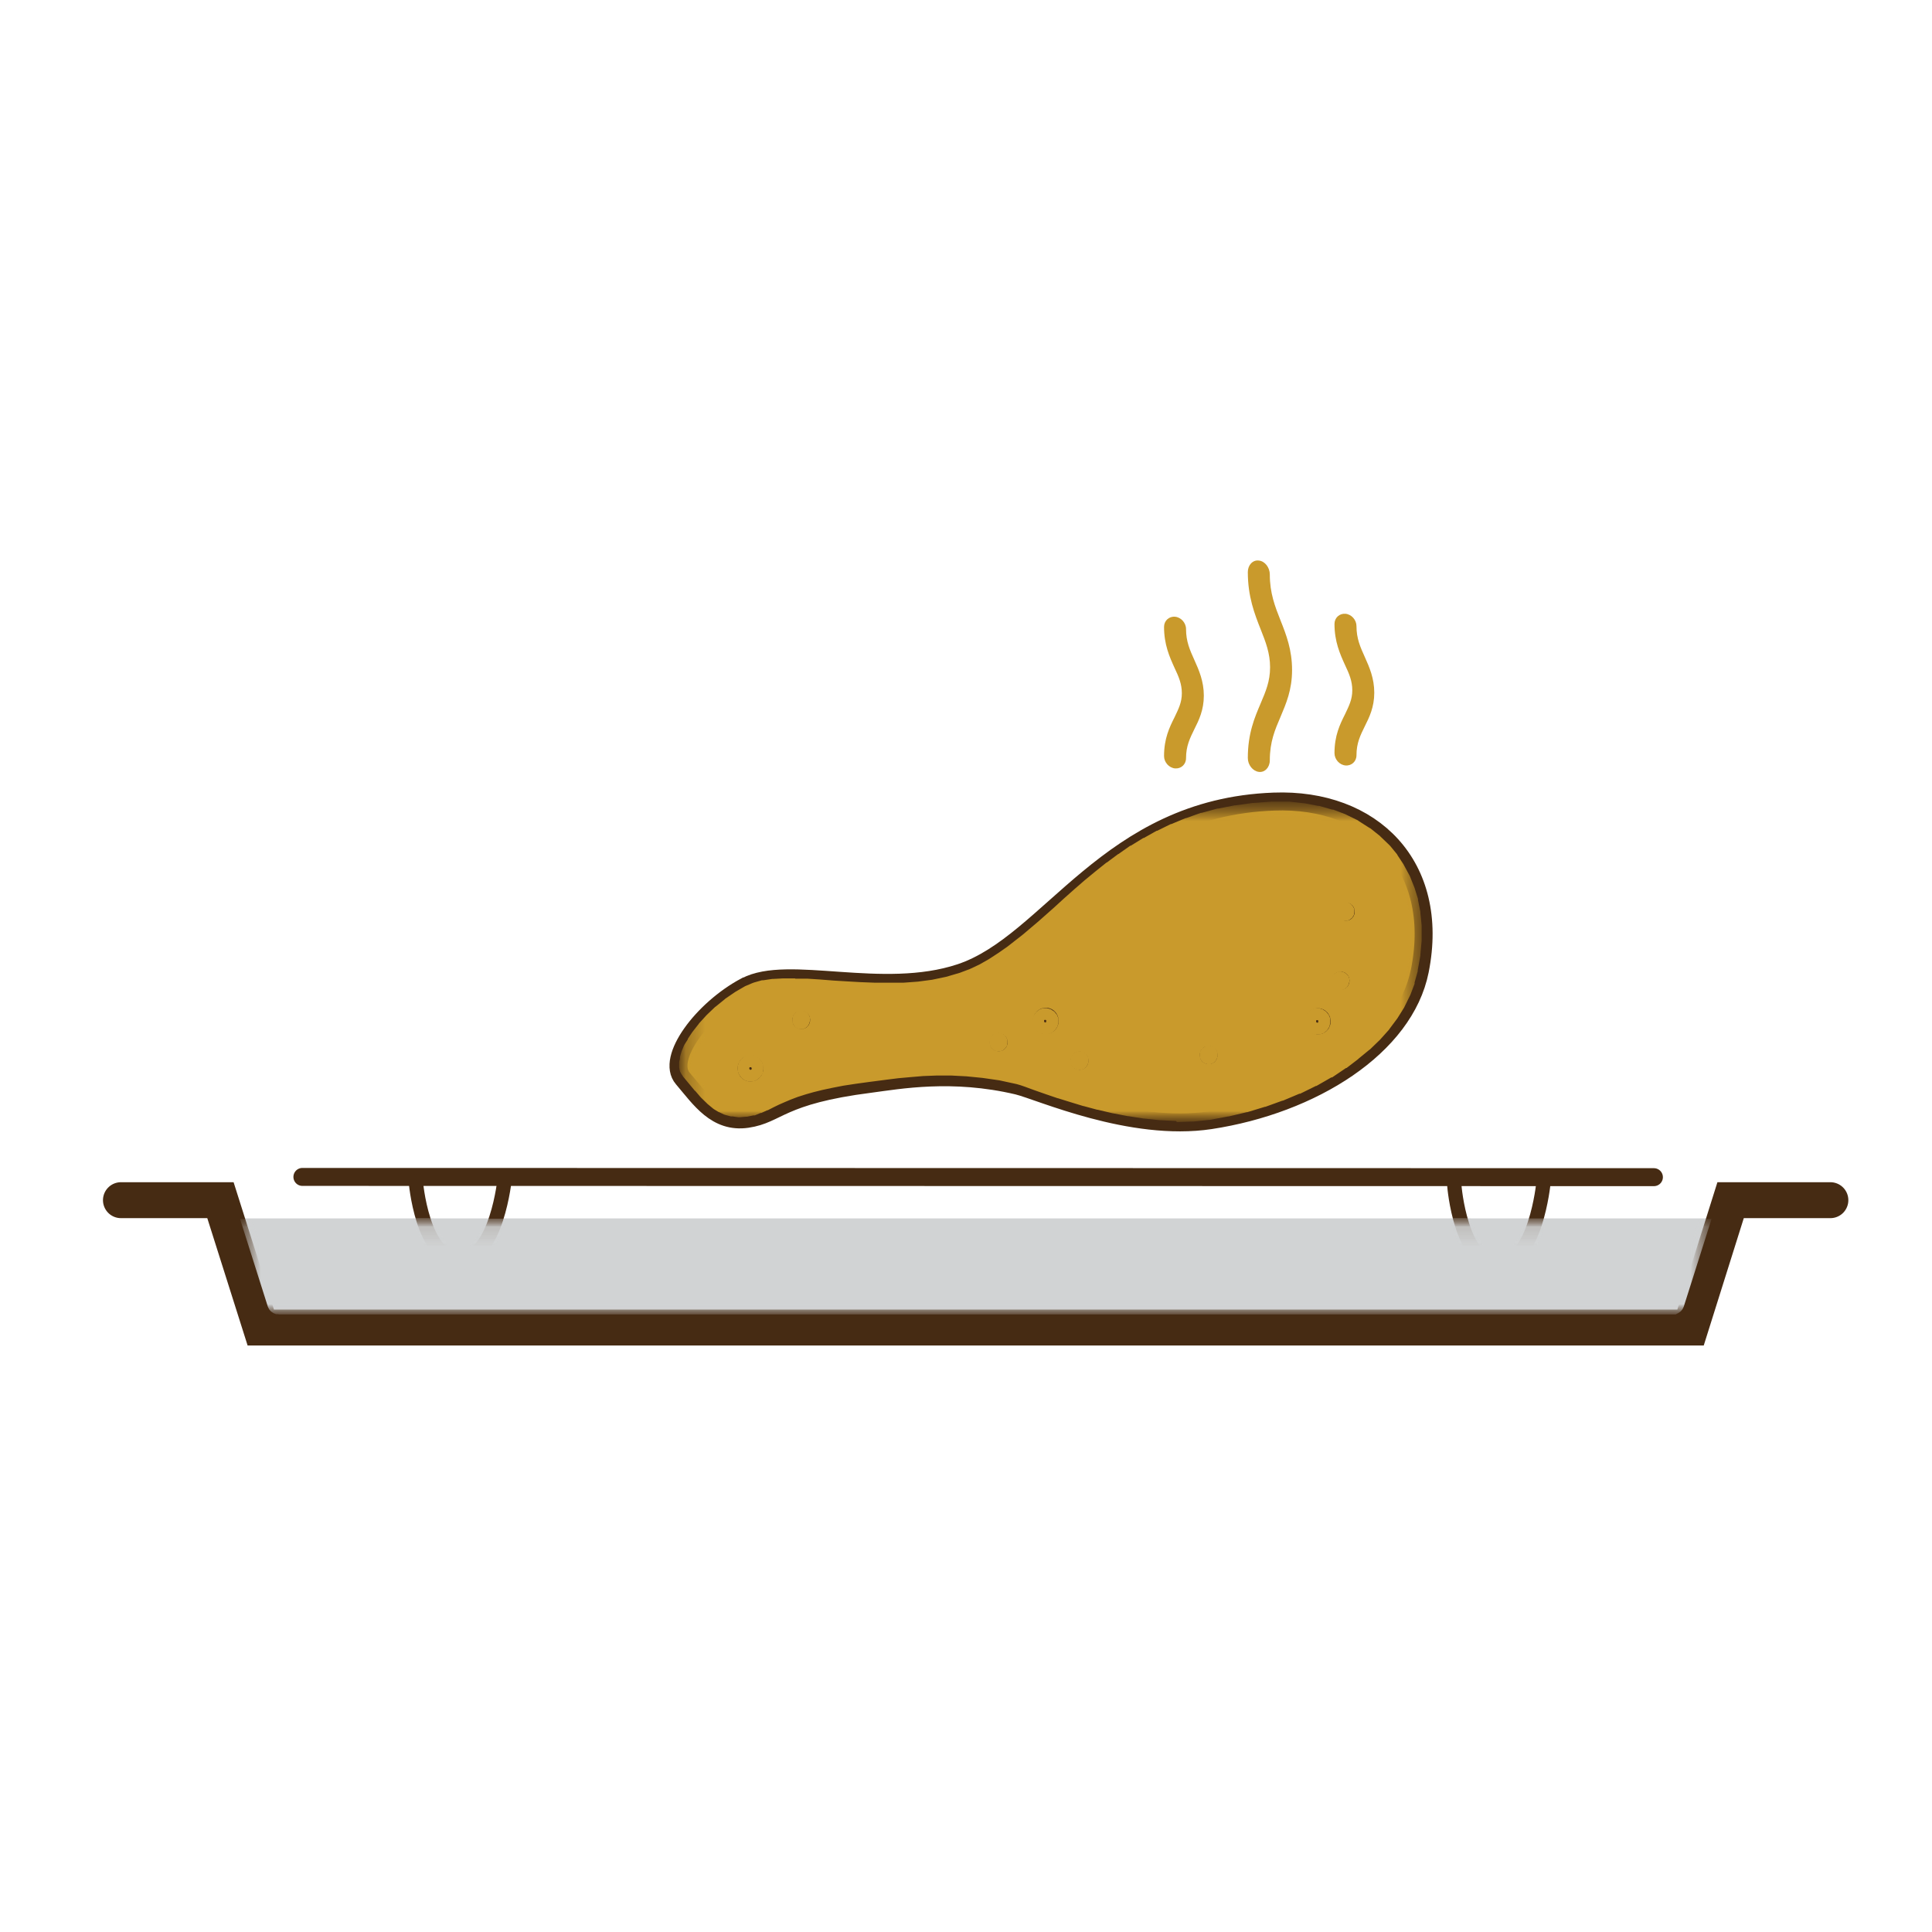
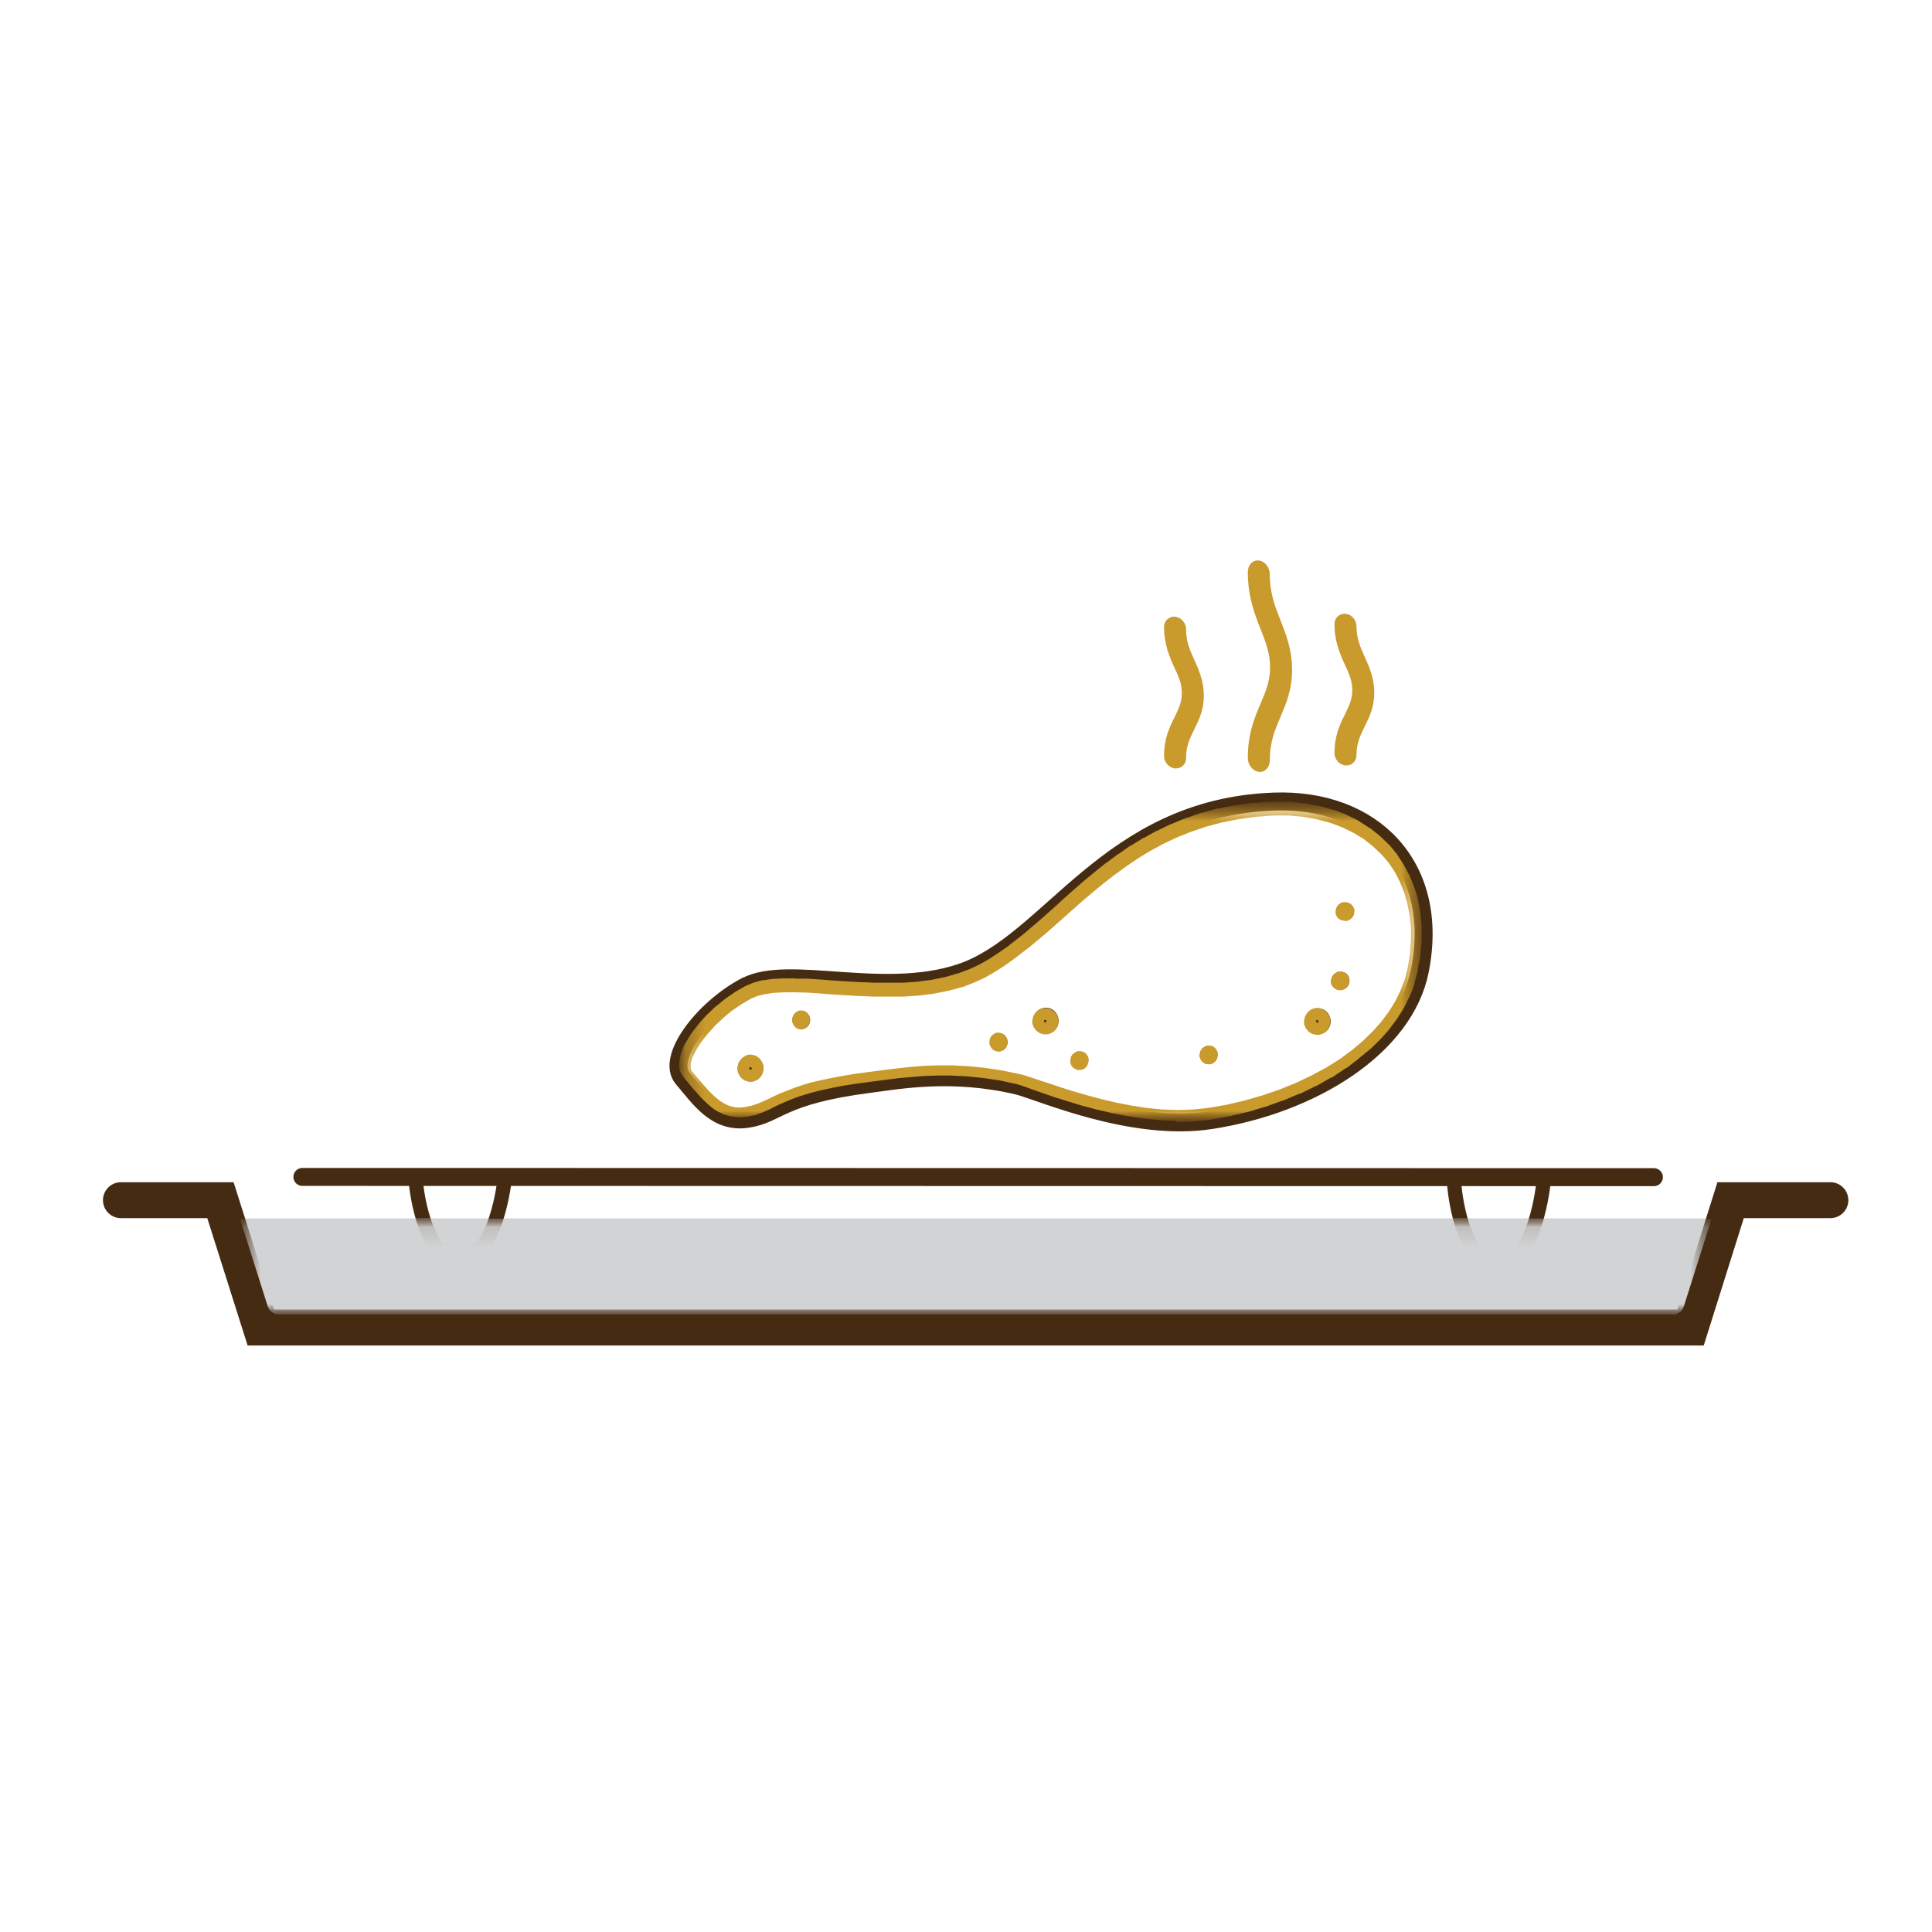
<svg xmlns="http://www.w3.org/2000/svg" width="100" height="100" viewBox="0 0 100 100" fill="none">
-   <rect width="100" height="100" fill="white" />
  <g clip-path="url(#clip0_6_6687)">
    <path d="M89.143 63.063L87.612 68.172H13.633L12.088 63.063" fill="#D1D3D4" />
    <path d="M94.74 62.121H89.576L87.503 68.712H13.497L11.41 62.121H6.26" stroke="#462B13" stroke-width="1.86" stroke-miterlimit="10" stroke-linecap="round" />
-     <path d="M38.581 51.058C36.372 52.235 34.448 54.782 35.342 55.821C36.237 56.873 37.063 58.147 38.676 57.912C40.289 57.676 40.356 56.693 45.045 56.098C46.523 55.904 49.287 55.392 52.675 56.195C53.813 56.472 58.543 58.604 62.649 57.981C67.921 57.178 72.705 54.187 73.491 50.241C74.575 44.799 71.024 41.296 65.929 41.49C57.323 41.808 54.369 48.801 49.707 50.352C45.669 51.695 40.79 49.881 38.595 51.058H38.581Z" fill="#C99A2C" />
    <path d="M38.581 51.058C36.372 52.235 34.448 54.782 35.342 55.821C36.237 56.873 37.063 58.147 38.676 57.912C40.289 57.676 40.356 56.693 45.045 56.098C46.523 55.904 49.287 55.392 52.675 56.195C53.813 56.472 58.543 58.604 62.649 57.981C67.921 57.178 72.705 54.187 73.491 50.241C74.575 44.799 71.024 41.296 65.929 41.49C57.323 41.808 54.369 48.801 49.707 50.352C45.669 51.695 40.79 49.881 38.595 51.058H38.581Z" stroke="#462B13" stroke-width="0.93" stroke-miterlimit="10" />
-     <path d="M69.967 46.834C70.157 47.001 70.17 47.305 70.008 47.499C69.845 47.693 69.547 47.707 69.357 47.541C69.168 47.374 69.154 47.07 69.317 46.876C69.479 46.682 69.777 46.668 69.967 46.834Z" fill="#462B13" />
    <path d="M62.866 54.256C63.056 54.422 63.069 54.727 62.907 54.921C62.744 55.115 62.446 55.129 62.256 54.962C62.066 54.796 62.053 54.492 62.215 54.298C62.378 54.104 62.676 54.09 62.866 54.256Z" fill="#462B13" />
    <path d="M41.779 52.442C41.969 52.609 41.983 52.913 41.82 53.107C41.657 53.301 41.359 53.315 41.17 53.149C40.98 52.982 40.966 52.678 41.129 52.484C41.292 52.29 41.59 52.276 41.779 52.442Z" fill="#462B13" />
    <path d="M69.696 50.407C69.886 50.573 69.899 50.878 69.737 51.072C69.574 51.266 69.276 51.279 69.086 51.113C68.897 50.947 68.883 50.642 69.046 50.449C69.208 50.255 69.506 50.241 69.696 50.407Z" fill="#462B13" />
-     <path d="M56.185 54.547C56.375 54.713 56.388 55.018 56.226 55.212C56.063 55.406 55.765 55.419 55.575 55.253C55.385 55.087 55.372 54.782 55.535 54.589C55.697 54.395 55.995 54.381 56.185 54.547Z" fill="#462B13" />
    <path d="M51.998 53.592C52.187 53.758 52.201 54.062 52.038 54.256C51.876 54.45 51.577 54.464 51.388 54.298C51.198 54.132 51.184 53.827 51.347 53.633C51.51 53.439 51.808 53.425 51.998 53.592Z" fill="#462B13" />
    <path d="M68.653 52.359C68.924 52.609 68.951 53.038 68.707 53.315C68.463 53.592 68.043 53.619 67.772 53.37C67.501 53.121 67.474 52.692 67.718 52.415C67.961 52.138 68.382 52.11 68.653 52.359Z" fill="#462B13" />
    <path d="M54.572 52.332C54.843 52.581 54.87 53.01 54.627 53.287C54.383 53.564 53.962 53.592 53.691 53.342C53.42 53.093 53.393 52.664 53.637 52.387C53.881 52.11 54.301 52.082 54.572 52.332Z" fill="#462B13" />
    <path d="M39.286 54.796C39.557 55.046 39.584 55.475 39.34 55.752C39.096 56.029 38.676 56.056 38.405 55.807C38.134 55.558 38.107 55.129 38.351 54.852C38.595 54.575 39.015 54.547 39.286 54.796Z" fill="#462B13" />
    <path d="M85.606 60.93L15.652 60.917" stroke="#462B13" stroke-width="0.93" stroke-linecap="round" stroke-linejoin="round" />
    <path d="M21.52 61.138C21.52 61.138 21.845 65.168 23.783 65.168C25.721 65.168 26.127 60.972 26.127 60.972" stroke="#462B13" stroke-width="0.74" stroke-miterlimit="10" stroke-linecap="round" />
    <path d="M75.279 61.401C75.279 61.401 75.605 65.431 77.543 65.431C79.48 65.431 79.887 61.235 79.887 61.235" stroke="#462B13" stroke-width="0.74" stroke-miterlimit="10" stroke-linecap="round" />
    <path d="M70.211 39.094C70.211 39.413 69.954 39.648 69.642 39.62C69.33 39.593 69.073 39.302 69.073 38.983C69.073 38.069 69.357 37.488 69.615 36.976C69.818 36.546 69.994 36.214 69.994 35.73C69.994 35.245 69.832 34.871 69.615 34.414C69.357 33.846 69.073 33.209 69.073 32.295C69.073 31.977 69.33 31.742 69.642 31.769C69.954 31.797 70.211 32.088 70.211 32.406C70.211 33.057 70.414 33.5 70.645 34.013C70.875 34.525 71.132 35.106 71.132 35.854C71.132 36.602 70.875 37.128 70.645 37.585C70.414 38.056 70.211 38.457 70.211 39.094Z" fill="#C99A2C" />
    <path d="M61.389 39.246C61.389 39.565 61.131 39.8 60.82 39.773C60.508 39.745 60.251 39.454 60.251 39.136C60.251 38.222 60.535 37.64 60.793 37.128C60.996 36.699 61.172 36.366 61.172 35.882C61.172 35.397 61.009 35.023 60.793 34.566C60.535 33.999 60.251 33.362 60.251 32.448C60.251 32.129 60.508 31.894 60.82 31.922C61.131 31.949 61.389 32.24 61.389 32.559C61.389 33.209 61.592 33.653 61.822 34.165C62.053 34.677 62.31 35.259 62.31 36.006C62.31 36.754 62.053 37.28 61.822 37.737C61.592 38.208 61.389 38.61 61.389 39.246Z" fill="#C99A2C" />
    <path d="M65.725 39.357C65.725 39.717 65.468 39.994 65.156 39.953C64.844 39.911 64.587 39.593 64.587 39.233C64.587 37.959 64.939 37.142 65.251 36.408C65.509 35.799 65.739 35.273 65.739 34.539C65.739 33.805 65.509 33.223 65.251 32.572C64.939 31.783 64.587 30.883 64.587 29.609C64.587 29.249 64.844 28.972 65.156 29.014C65.468 29.041 65.725 29.374 65.725 29.734C65.725 30.703 65.996 31.395 66.281 32.115C66.579 32.863 66.877 33.639 66.877 34.677C66.877 35.716 66.566 36.422 66.281 37.1C65.996 37.765 65.725 38.388 65.725 39.357Z" fill="#C99A2C" />
    <g style="mix-blend-mode:darken">
      <mask id="mask0_6_6687" style="mask-type:luminance" maskUnits="userSpaceOnUse" x="35" y="41" width="39" height="18">
        <path d="M73.626 41.545H35.166V58.064H73.626V41.545Z" fill="white" />
      </mask>
      <g mask="url(#mask0_6_6687)">
        <mask id="mask1_6_6687" style="mask-type:luminance" maskUnits="userSpaceOnUse" x="35" y="41" width="39" height="18">
          <path d="M73.626 41.545H35.166V58.064H73.626V41.545Z" fill="white" />
        </mask>
        <g mask="url(#mask1_6_6687)">
          <path fill-rule="evenodd" clip-rule="evenodd" d="M38.785 55.987H38.988L39.191 55.89L39.354 55.752L39.476 55.572L39.516 55.35V55.143L39.435 54.949L39.3 54.769L39.123 54.644L38.92 54.589H38.717L38.514 54.686L38.351 54.824L38.229 55.004L38.175 55.226V55.433L38.256 55.627L38.392 55.807L38.568 55.932L38.771 55.987H38.785ZM55.833 55.378H55.982L56.117 55.323L56.226 55.226L56.307 55.087L56.348 54.935V54.783L56.293 54.644L56.199 54.52L56.063 54.436L55.914 54.409H55.765L55.629 54.478L55.507 54.575L55.426 54.713L55.399 54.866V55.018L55.453 55.156L55.548 55.267L55.684 55.35L55.833 55.392V55.378ZM38.839 55.364H38.812L38.798 55.336H38.785V55.295V55.267L38.812 55.239H38.839H38.852H38.879L38.893 55.267H38.907V55.295V55.323V55.35H38.879L38.866 55.378H38.852L38.839 55.364ZM62.5 55.087H62.649L62.785 55.032L62.907 54.935L62.988 54.796L63.029 54.644V54.492L62.974 54.353L62.88 54.229L62.758 54.146L62.608 54.118H62.459L62.324 54.187L62.202 54.284L62.121 54.422L62.093 54.575V54.727L62.161 54.866L62.256 54.976L62.378 55.059L62.527 55.087H62.5ZM51.632 54.422H51.781L51.916 54.367L52.038 54.256L52.119 54.132L52.147 53.979V53.827L52.092 53.689L51.998 53.564L51.862 53.481L51.713 53.453H51.564L51.428 53.523L51.32 53.619L51.239 53.744L51.212 53.896V54.049L51.279 54.187L51.374 54.312L51.51 54.395L51.659 54.436L51.632 54.422ZM68.124 53.55H68.327L68.531 53.467L68.693 53.329L68.815 53.135L68.856 52.927V52.719L68.775 52.526L68.639 52.359L68.449 52.235L68.246 52.179H68.043L67.84 52.263L67.677 52.401L67.555 52.595L67.501 52.803V53.01L67.582 53.218L67.718 53.384L67.907 53.509L68.111 53.564L68.124 53.55ZM54.044 53.536H54.247L54.45 53.453L54.613 53.315L54.735 53.135L54.789 52.927V52.719L54.708 52.526L54.572 52.359L54.383 52.235L54.179 52.179H53.976L53.773 52.263L53.61 52.401L53.488 52.581L53.434 52.789V52.996L53.515 53.19L53.651 53.356L53.827 53.481L54.03 53.536H54.044ZM41.4 53.273H41.549L41.685 53.218L41.807 53.121L41.888 52.983L41.928 52.83V52.678L41.874 52.539L41.779 52.415L41.657 52.332L41.508 52.304H41.359L41.224 52.373L41.115 52.47L41.034 52.609L41.007 52.761V52.913L41.075 53.052L41.17 53.176L41.305 53.259L41.454 53.287L41.4 53.273ZM68.178 52.927H68.165L68.138 52.913H68.124V52.872V52.844V52.816L68.151 52.803H68.165H68.192H68.205L68.219 52.816H68.233V52.844V52.872V52.913H68.219L68.205 52.941H68.192L68.178 52.927ZM54.098 52.913H54.084L54.057 52.899H54.044V52.858V52.83V52.803L54.071 52.789H54.084H54.111H54.125L54.139 52.803H54.152V52.83V52.858V52.899H54.139L54.125 52.927H54.111L54.098 52.913ZM69.317 51.252H69.466L69.601 51.196L69.723 51.099L69.805 50.961L69.845 50.809V50.656L69.791 50.518L69.696 50.407L69.561 50.324L69.412 50.282H69.262L69.127 50.352L69.005 50.449L68.924 50.587L68.883 50.739V50.892L68.951 51.03L69.046 51.141L69.181 51.224L69.33 51.266L69.317 51.252ZM69.588 47.665H69.737L69.872 47.596L69.994 47.499L70.076 47.361L70.103 47.208V47.056L70.035 46.918L69.94 46.807L69.805 46.724L69.655 46.696H69.506L69.371 46.752L69.249 46.848L69.168 46.987L69.127 47.139V47.291L69.181 47.43L69.276 47.541L69.398 47.624L69.547 47.651L69.588 47.665ZM60.942 57.455L60.129 57.427L59.329 57.344L58.543 57.22L57.757 57.067L56.998 56.887L56.28 56.693L55.602 56.499L54.979 56.306L54.41 56.112L53.895 55.946L53.569 55.835L53.271 55.738L53.014 55.655L52.797 55.599L51.862 55.406L50.954 55.267L50.1 55.184L49.274 55.143H48.501L47.783 55.17L47.105 55.226L46.482 55.295L45.913 55.364L45.167 55.461L44.937 55.489L44.219 55.586L43.568 55.696L42.986 55.807L42.457 55.918L41.983 56.029L41.563 56.153L41.115 56.306L40.722 56.458L40.37 56.596L40.072 56.735L39.815 56.86L39.489 57.012L39.191 57.136L38.893 57.233L38.554 57.303L38.256 57.33L37.985 57.303L37.727 57.233L37.497 57.123L37.267 56.984L36.982 56.749L36.697 56.472L36.413 56.153L36.115 55.807L35.803 55.433L35.776 55.378L35.749 55.295V55.17L35.763 54.99L35.83 54.755L35.952 54.506L36.101 54.229L36.304 53.924L36.63 53.509L37.009 53.093L37.429 52.692L37.877 52.318L38.364 51.986L38.866 51.695L39.191 51.556L39.584 51.459L40.031 51.39L40.56 51.362H41.129L41.739 51.376L42.389 51.418L43.08 51.473L43.785 51.515L44.517 51.556L45.262 51.584H46.021H46.794L47.566 51.529L48.339 51.432L49.111 51.279L49.87 51.072L50.439 50.85L50.981 50.601L51.51 50.296L52.025 49.964L52.526 49.604L53.353 48.967L54.179 48.275L54.992 47.555L55.507 47.098L56.036 46.627L56.578 46.17L57.134 45.713L57.703 45.27L58.299 44.841L58.909 44.425L59.546 44.038L60.21 43.678L60.914 43.345L61.646 43.054L62.419 42.791L63.232 42.57L64.086 42.404L64.98 42.279L65.915 42.21H66.701L67.447 42.279L68.165 42.404L68.842 42.584L69.466 42.819L70.062 43.11L70.604 43.442L71.092 43.83L71.539 44.259L71.891 44.675L72.203 45.145L72.461 45.644L72.677 46.184L72.84 46.752L72.962 47.361L73.03 47.998V48.676L72.976 49.396L72.854 50.144L72.704 50.725L72.488 51.279L72.217 51.833L71.878 52.373L71.485 52.899L71.038 53.398L70.536 53.883L69.994 54.34L69.398 54.783L68.68 55.239L67.907 55.655L67.094 56.043L66.24 56.389L65.359 56.693L64.451 56.956L63.517 57.178L62.554 57.344L61.782 57.427L60.996 57.455H60.942ZM60.914 58.078H60.955L61.741 58.05H61.782L62.568 57.967H62.608L63.571 57.787H63.598L64.533 57.566H64.56L65.468 57.289H65.495L66.376 56.97H66.403L67.257 56.61H67.297L68.111 56.209H68.138L68.91 55.766H68.951L69.669 55.281H69.696L70.292 54.824L70.319 54.796L70.875 54.34L70.916 54.312L71.417 53.827L71.444 53.799L71.891 53.301L71.918 53.259L72.311 52.733L72.339 52.692L72.677 52.152L72.704 52.096L72.976 51.542L73.003 51.487L73.219 50.919V50.85L73.382 50.269V50.213L73.518 49.465V49.41L73.585 48.69V47.956V47.901L73.518 47.25V47.195L73.396 46.585V46.53L73.219 45.962L73.192 45.893L72.976 45.353L72.948 45.298L72.677 44.799L72.65 44.744L72.339 44.273L72.311 44.218L71.959 43.788L71.905 43.733L71.458 43.304L71.417 43.262L70.929 42.874L70.875 42.847L70.333 42.501L70.279 42.459L69.683 42.168L69.628 42.141L69.005 41.905H68.951L68.273 41.711H68.219L67.501 41.573H67.46L66.715 41.49H65.834L64.885 41.559H64.844L63.95 41.684H63.91L63.056 41.85H63.015L62.202 42.071H62.161L61.389 42.348H61.362L60.63 42.653H60.603L59.898 42.999H59.871L59.207 43.373H59.18L58.529 43.774H58.502L57.892 44.204H57.879L57.283 44.647H57.269L56.7 45.104L56.144 45.561L55.602 46.032L55.074 46.502L54.559 46.973L53.746 47.693L52.946 48.371L52.147 48.995L51.672 49.327L51.184 49.645L50.697 49.922L50.195 50.158L49.68 50.352L48.975 50.559L48.244 50.712L47.512 50.809L46.767 50.864H46.021H45.276L44.544 50.836L43.826 50.795L43.135 50.753L42.444 50.698L41.793 50.656H41.17L41.142 50.642H40.573H40.533L40.004 50.67H39.964L39.503 50.739H39.435L39.042 50.85L38.961 50.878L38.635 51.016L38.568 51.044L38.066 51.335L38.026 51.362L37.538 51.695L37.511 51.722L37.05 52.096L37.009 52.124L36.589 52.526L36.562 52.553L36.183 52.969L36.156 53.01L35.83 53.426L35.803 53.467L35.6 53.772V53.799L35.424 54.076L35.397 54.132L35.288 54.395L35.261 54.478L35.193 54.713V54.796L35.153 54.976V55.073V55.212V55.239L35.18 55.392L35.207 55.475L35.275 55.599L35.315 55.655L35.356 55.724L35.668 56.098L35.966 56.458H35.979L36.264 56.79L36.291 56.818L36.576 57.095L36.616 57.136L36.901 57.372L36.955 57.413L37.185 57.552L37.253 57.58L37.483 57.69L37.578 57.718L37.836 57.787H37.931L38.215 57.829H38.31L38.608 57.801H38.663L39.001 57.732H39.069L39.367 57.607H39.408L39.706 57.469H39.733L40.058 57.303L40.316 57.178L40.6 57.053L40.926 56.915L41.292 56.776L41.725 56.638L42.118 56.527L42.566 56.416L43.08 56.306L43.65 56.195L44.286 56.098L44.991 56.001L45.208 55.973L45.953 55.876L46.509 55.807L47.119 55.752L47.783 55.696L48.488 55.669H49.233L50.019 55.71L50.859 55.793L51.726 55.918L52.621 56.112L52.811 56.167L53.054 56.25L53.353 56.361L53.664 56.472L54.179 56.652L54.748 56.846H54.762L55.385 57.04L56.063 57.247H56.077L56.795 57.441H56.822L57.581 57.621H57.594L58.38 57.773H58.407L59.207 57.898H59.234L60.034 57.981H60.074L60.874 58.023L60.914 58.078Z" fill="#C99A2C" />
        </g>
      </g>
    </g>
    <g style="mix-blend-mode:darken">
      <mask id="mask2_6_6687" style="mask-type:luminance" maskUnits="userSpaceOnUse" x="12" y="63" width="77" height="6">
        <path d="M88.587 63.063H12.426V68.02H88.587V63.063Z" fill="white" />
      </mask>
      <g mask="url(#mask2_6_6687)">
        <mask id="mask3_6_6687" style="mask-type:luminance" maskUnits="userSpaceOnUse" x="12" y="63" width="77" height="6">
          <path d="M88.587 63.063H12.426V68.02H88.587V63.063Z" fill="white" />
        </mask>
        <g mask="url(#mask3_6_6687)">
          <path fill-rule="evenodd" clip-rule="evenodd" d="M23.769 65.721L24.108 65.694L24.406 65.611L24.691 65.486L24.935 65.306L25.165 65.112L25.368 64.877L25.612 64.517L25.829 64.115L26.019 63.7L26.168 63.27L26.236 63.077H26.222H25.694H25.151L25.07 63.298L24.921 63.63L24.759 63.935L24.569 64.198L24.379 64.406L24.189 64.544L23.986 64.627L23.783 64.655L23.579 64.627L23.39 64.544L23.2 64.406L23.024 64.212L22.848 63.963L22.699 63.672L22.563 63.354L22.455 63.049H21.37L21.452 63.326L21.601 63.727L21.777 64.129L21.994 64.517L22.238 64.877L22.428 65.098L22.644 65.292L22.888 65.458L23.173 65.583L23.471 65.666L23.796 65.694L23.769 65.721ZM77.529 65.984L77.868 65.957L78.166 65.874L78.451 65.735L78.694 65.569L78.925 65.361L79.128 65.14L79.386 64.766L79.602 64.364L79.792 63.949L79.941 63.534L80.036 63.201L80.077 63.063H80.063H79.548H79.006L78.966 63.187L78.83 63.547L78.681 63.88L78.518 64.184L78.329 64.448L78.139 64.655L77.949 64.794L77.746 64.877L77.543 64.904L77.339 64.877L77.15 64.794L76.973 64.655L76.784 64.461L76.608 64.212L76.458 63.921L76.309 63.603L76.187 63.27L76.12 63.049H75.035L75.09 63.243L75.198 63.603L75.347 64.004L75.523 64.406L75.74 64.794L75.984 65.154L76.187 65.375L76.418 65.569L76.662 65.735L76.933 65.86L77.231 65.943L77.556 65.971L77.529 65.984ZM14.405 68.034H86.731L86.866 67.965L86.988 67.881L87.083 67.771L87.151 67.632L88.533 63.27L88.587 63.09H87.95L86.582 67.438H14.432L13.063 63.09H12.426L12.481 63.27L13.863 67.632L13.931 67.771L14.025 67.881L14.147 67.965L14.283 68.02H14.432L14.405 68.034Z" fill="#D1D3D4" />
        </g>
      </g>
    </g>
  </g>
  <defs>
    <clipPath id="clip0_6_6687">
      <rect width="91" height="41" fill="white" transform="translate(5 29)" />
    </clipPath>
  </defs>
</svg>